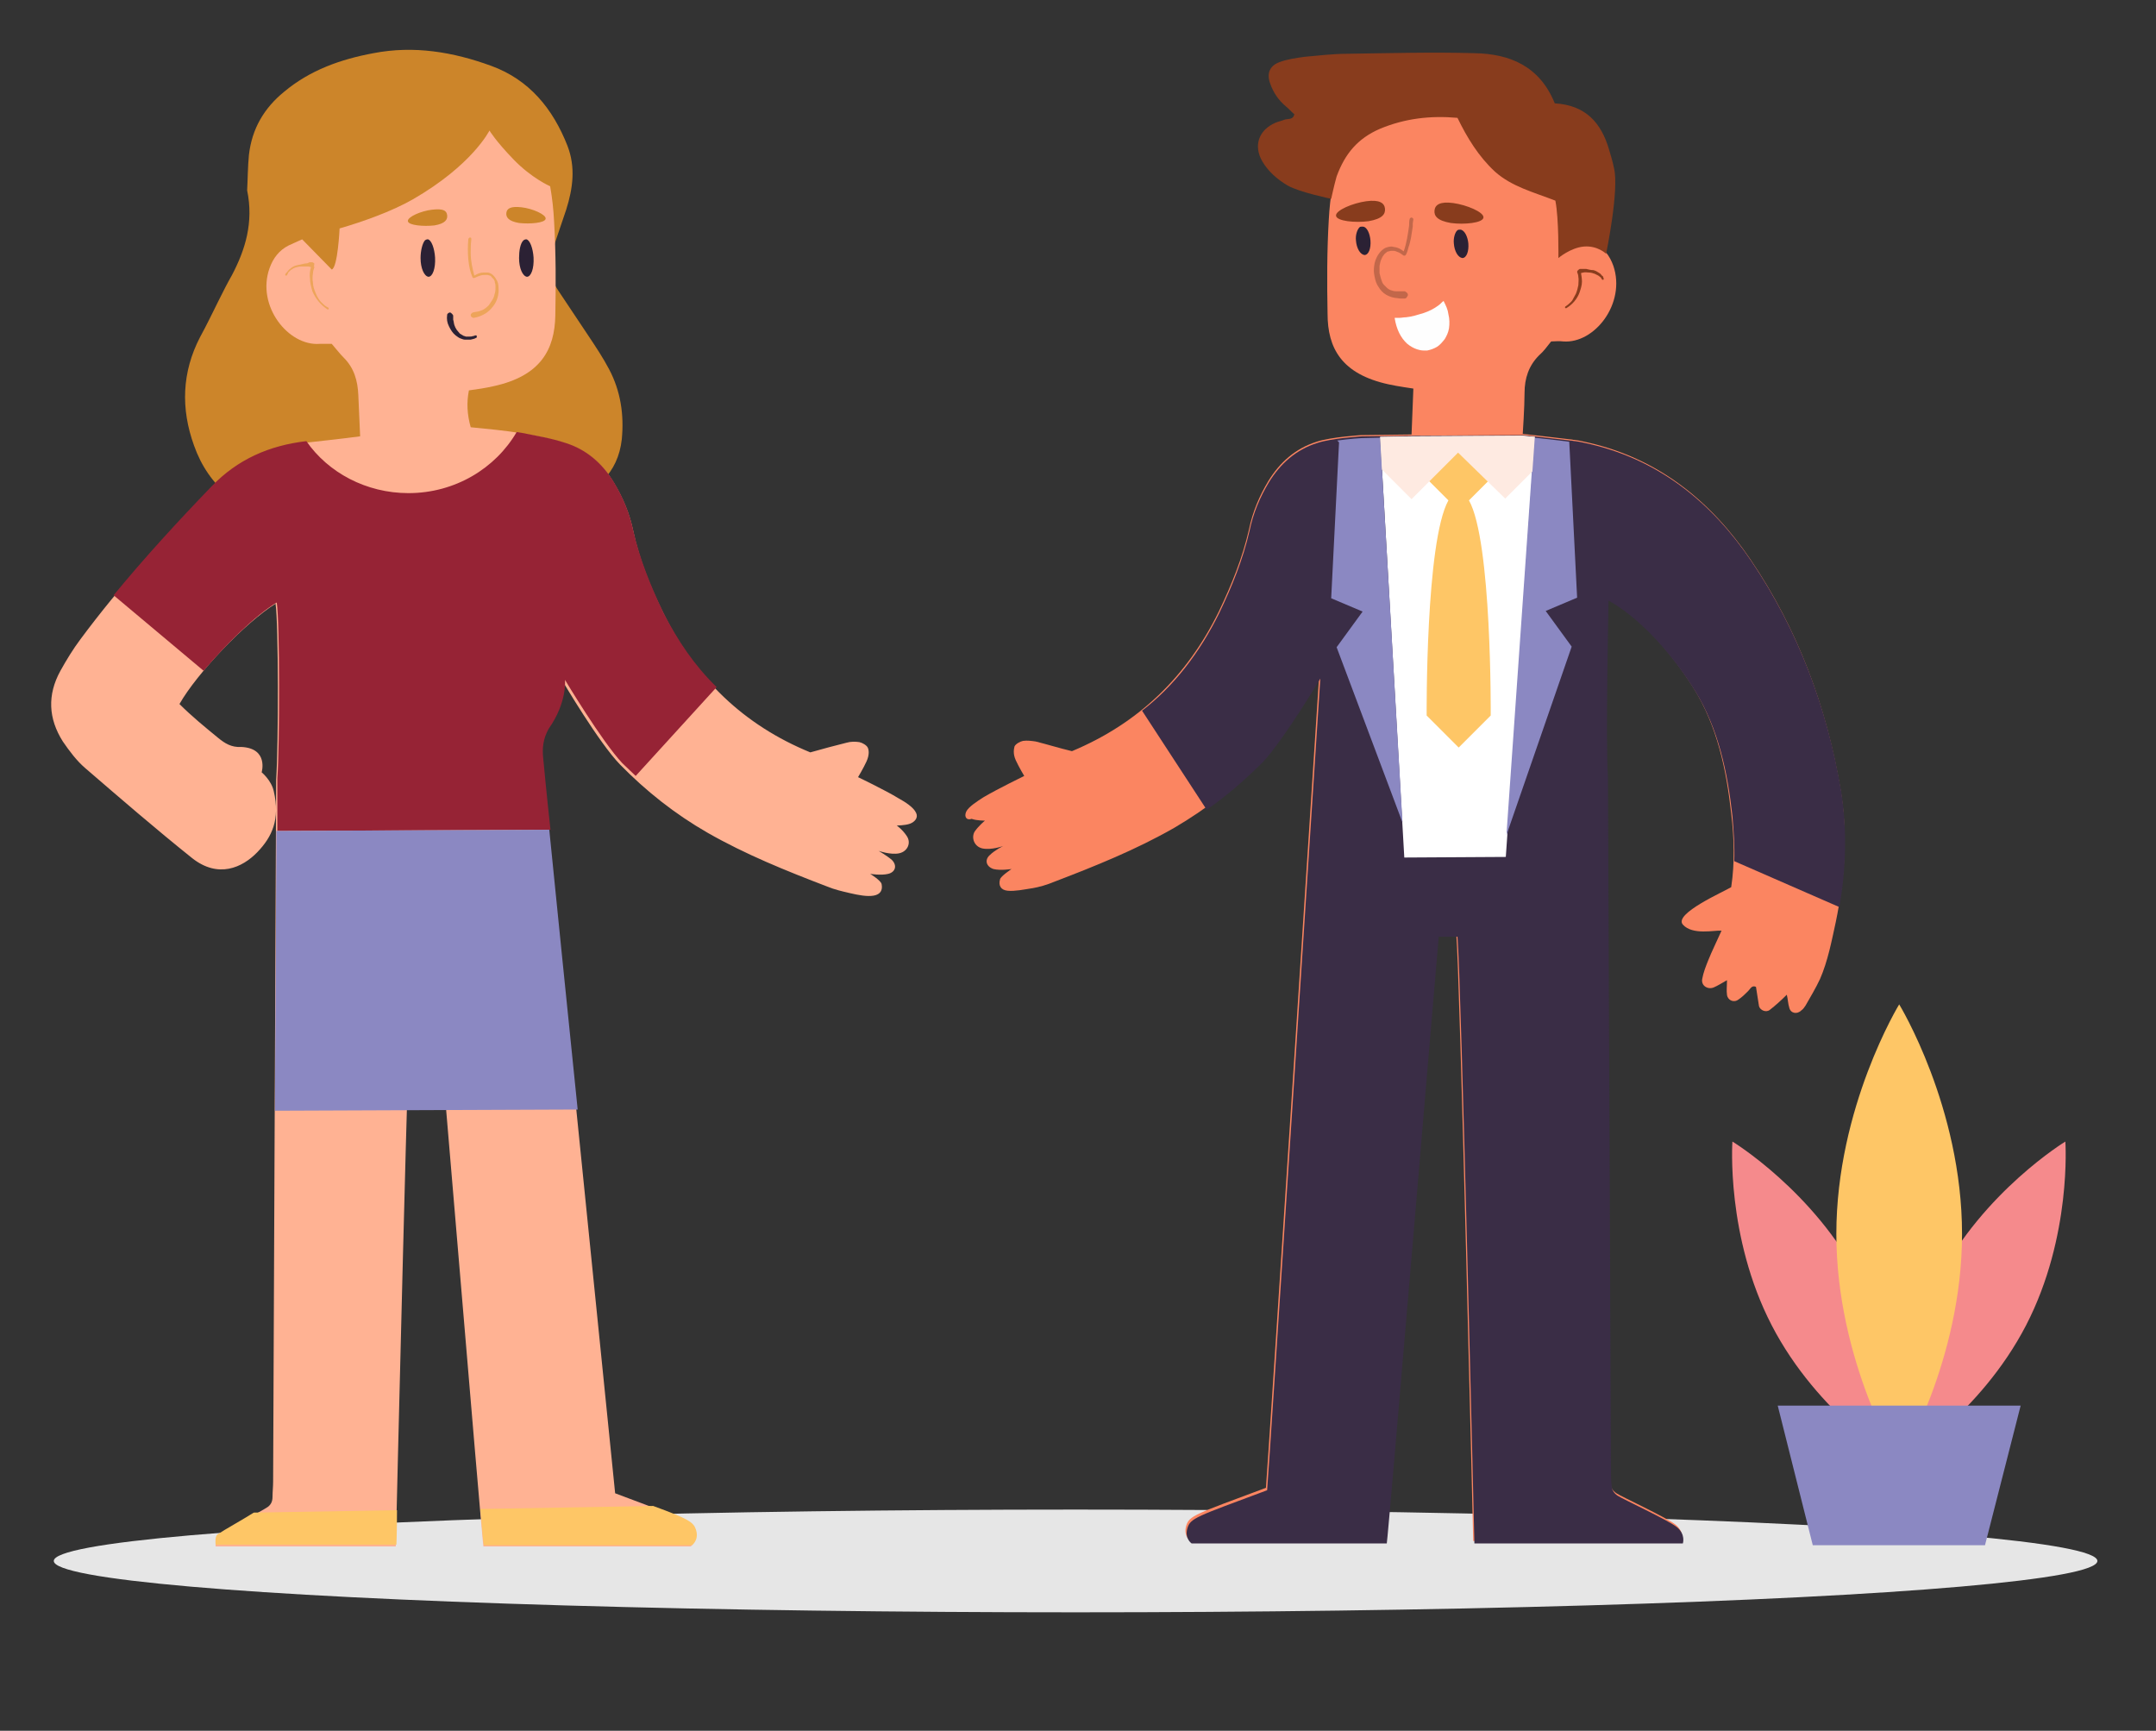
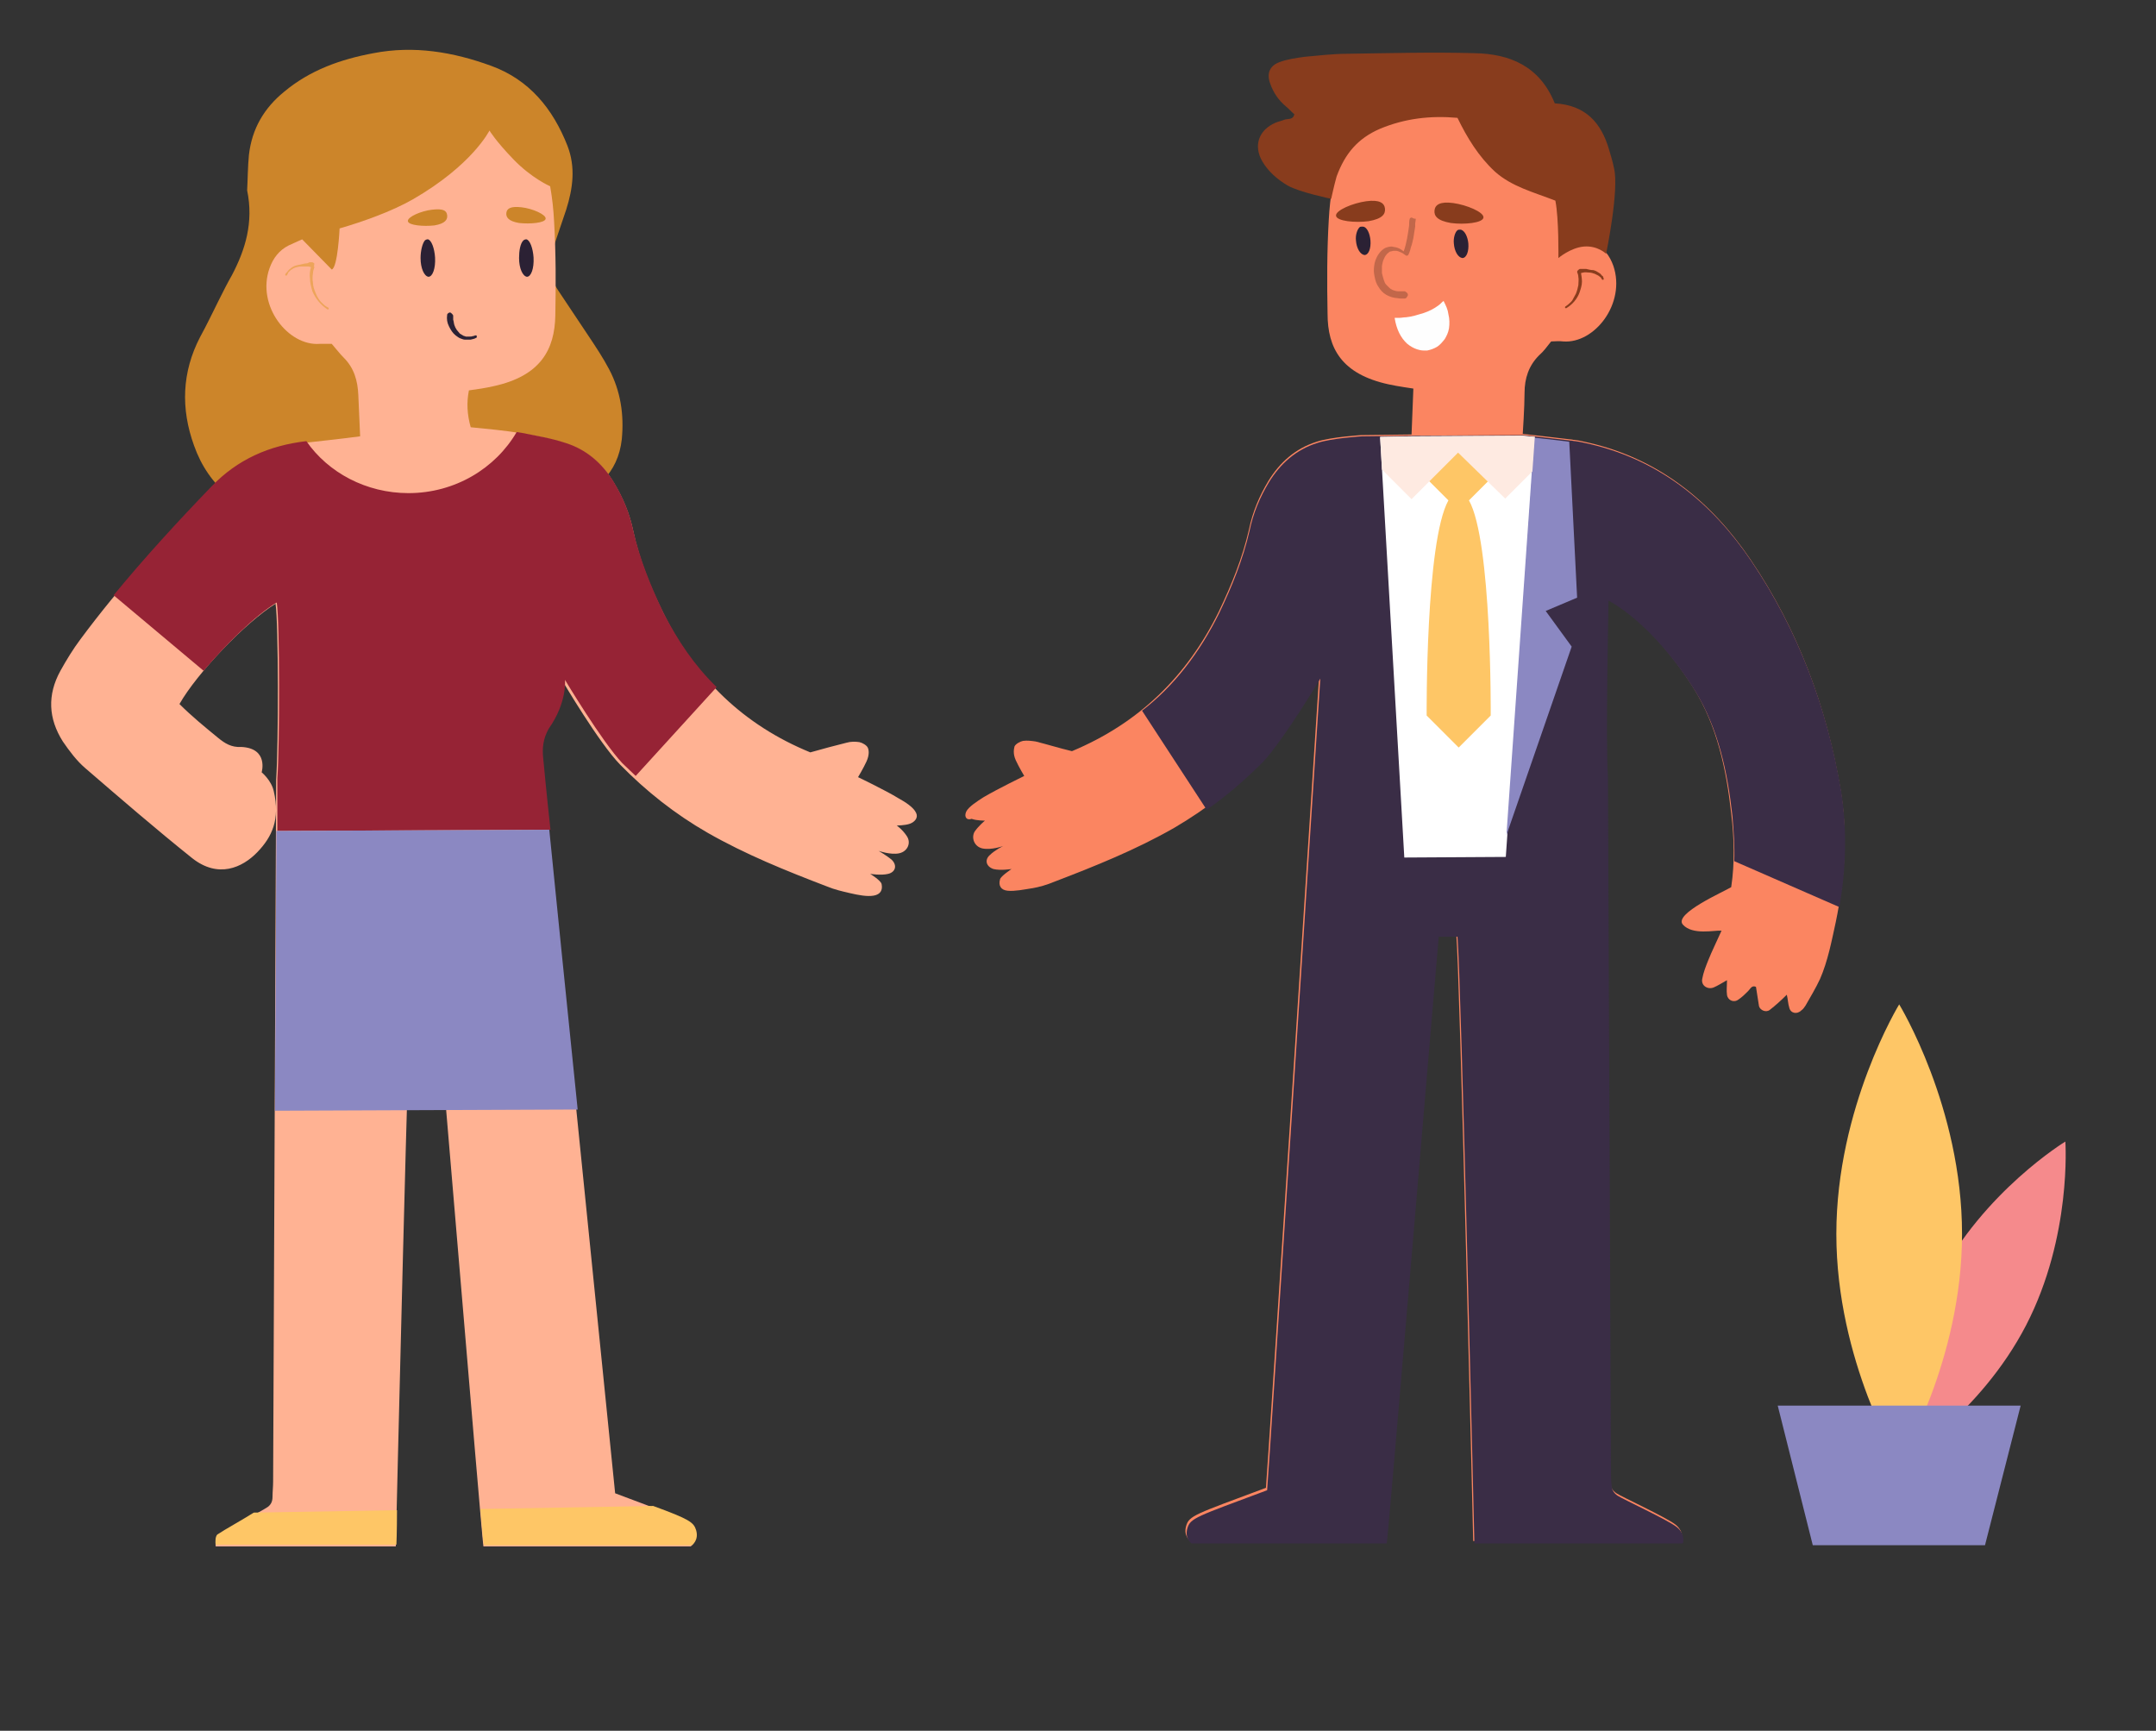
<svg xmlns="http://www.w3.org/2000/svg" version="1.1" id="Layer_1" x="0px" y="0px" viewBox="0 0 356.8 286.4" style="enable-background:new 0 0 356.8 286.4;" xml:space="preserve">
  <rect x="0" y="0" width="356.8" height="286.4" fill="#333333" stroke="none" />
  <style type="text/css"> .st0{fill:#E6E6E6;} .st1{fill:#CC852A;} .st2{fill:#FFB293;} .st3{fill:#962335;} .st4{fill:#8B88C2;} .st5{fill:#FEC666;} .st6{fill:#2B2134;} .st7{fill:#EDA45A;} .st8{fill:#F58A8C;} .st9{fill:#FB8561;} .st10{fill:#3A2D46;} .st11{fill:#FFFFFF;} .st12{fill:#883C1D;} .st13{fill:#FEFEFE;} .st14{fill:#C2674A;} .st15{fill:#FEEAE1;} </style>
-   <ellipse class="st0" cx="178" cy="258.3" rx="169.1" ry="8.5" />
  <g>
    <g>
      <path class="st1" d="M40.9,31.5c0.1-1.8,0.1-3.9,0.3-5.9c0.5-4.3,2.5-7.7,5.8-10.4c4.3-3.6,9.4-5.4,14.8-6.4 c6.7-1.3,13.2-0.2,19.5,2.1c6.3,2.3,10.2,7.1,12.6,13.2c1.4,3.6,0.9,7.1-0.2,10.6c-0.7,2.1-1.4,4.1-2.1,6.2 c-0.9,2.5-0.7,5,0.8,7.2c1.7,2.5,3.3,5,5,7.5c1.2,1.8,2.4,3.6,3.4,5.5c1.9,3.6,2.5,7.5,2.1,11.6c-0.6,5.5-4.4,9.4-10,9.5 c-2.7,0.1-5.5-0.4-8.2-0.8c-2.1-0.3-4.2-1-6.3-1.5c-4.7-1.2-9.3-0.8-13.8,1.1c-2.2,0.9-4.4,1.9-6.7,2.7c-3.7,1.4-7.4,2-11.3,1.8 c-3.3-0.1-6.1-1.2-8.6-3.3c-2.8-2.3-4.7-5.1-5.9-8.5c-2.2-6.1-2-12.1,1-17.9c1.1-2,2.1-4.1,3.1-6.1c0.7-1.4,1.4-2.8,2.2-4.2 C40.6,41.3,42,36.8,40.9,31.5L40.9,31.5z" />
      <path class="st2" d="M42.6,141c-2.5,2.6-6.5,4.4-10.8,1c-6-4.8-11.9-9.9-17.7-14.9c-1.4-1.2-2.6-2.8-3.7-4.4 C8,118.9,7.8,115,10,111c1-1.8,2.1-3.6,3.3-5.2c6.6-8.9,14.1-17.1,21.8-25.1c4.4-4.6,9.8-6.8,16-7.5c2.7-0.3,5.5-0.6,8.5-1 c-0.1-2.5-0.2-4.7-0.3-6.8c-0.1-2.4-0.7-4.5-2.4-6.2c-0.7-0.7-1.3-1.5-2-2.3c-0.6,0-1.3,0-2,0c-5.2,0.4-10.5-6.3-8.3-12.5 c0.6-1.7,1.6-3,3.2-3.8c0.7-0.3,1.3-0.6,2.2-1c0-1,0-2,0-3.1c0-3.9,0.9-7.7,2.2-11.3c1.5-4,4.3-6.9,8.3-8.6c1.3-0.6,2.7-1,4.1-1.4 c4.7-1.1,9.3-1,14,0.1c5.4,1.4,9.1,4.7,11,10c1.3,3.7,1.9,7.5,2.1,11.4c0.3,5.2,0.3,10.4,0.2,15.5c-0.1,5.6-2.4,10-10.2,11.7 c-1.3,0.3-2.6,0.5-4.1,0.7c-0.4,2-0.3,4,0.3,6.1c2.8,0.3,5.6,0.5,8.3,1c2.5,0.4,5,0.9,7.4,1.7c3.5,1.1,6.1,3.3,8,6.5 c1.5,2.5,2.6,5.1,3.2,8c1,4.7,2.8,9.2,5,13.6c5.3,10.8,13.3,18.5,24.3,23c2.1-0.6,4-1.1,6-1.6c0.7-0.2,1.4-0.2,2.1-0.1 c0.5,0.1,1.2,0.5,1.4,0.9c0.2,0.4,0.3,1.2-0.2,2.3c-0.5,1.1-1.4,2.6-1.4,2.6s4.6,2.2,6.7,3.5c1.1,0.6,2.5,1.5,2.9,2.4 c0.4,0.8-0.2,1.5-1,1.8c-0.8,0.3-2.2,0.3-2.2,0.3s1,0.7,1.7,1.8s0.1,2.5-1.3,2.8c-1.4,0.3-3.4-0.4-3.4-0.4s1.4,0.8,2.2,1.5 c0.9,0.9,0.6,2-0.6,2.3s-3,0-3,0s1.8,1.1,1.9,1.7c0.2,1-0.2,1.7-1.3,1.9c-1.1,0.2-2.6-0.1-3.9-0.4s-2.6-0.6-3.8-1.1 c-6.8-2.6-13.5-5.3-19.8-8.9c-5.4-3.1-10.2-6.9-14.5-11.3c-3.5-3.6-9.5-13.8-9.5-13.8s0.4,3.7-2.7,8.1c-0.9,1.6-1.1,3.1-0.9,4.9 c0.6,5.6,12.1,119.6,12.3,121.4c11.8,4.4,12.7,4.7,13.2,6.3s-0.7,2.5-0.7,2.5H80c-0.2-0.7-8.4-99.6-8.6-100.4h-3.1 c-0.6,6.6-2.8,100.4-2.8,100.4H35.7c0,0-0.2-1.3,0.3-1.7c1.8-1.3,7.2-4.1,8.1-4.7c0.7-0.4,1-1,1-1.8c0-0.8,0.1-1.7,0.1-2.5 c0.1-23.9,0.5-116.2,0.5-116.2c0.4-5.7,0.4-25.9-0.1-29.1c-5,3.1-13,11.5-15.9,16.6c2,2,4.2,3.8,6.4,5.6c1.1,0.9,2.2,1.6,3.8,1.5 c4.6,0.2,3.4,4.2,3.4,4.2s1.6,1.3,2,3.1C46.4,135.6,45,138.5,42.6,141L42.6,141z" />
      <path class="st1" d="M91,30.8c0,0-3-1.3-6-4.4c-3-3.1-4-4.8-4-4.8s-2.8,5.7-12.7,11.4c-3.5,2-8.3,3.7-12.1,4.8 c0,0-0.3,6.5-1.3,6.8L50,39.6c0,0-1.2,0-1.8-2.5c-1-4.5-0.1-8.7,2.1-12.6c4.1-7.5,10.7-11.6,19.1-12.8c4.9-0.7,9.7-0.1,14,2.4 c5.8,3.2,9.7,10.7,9.4,13.9S91,30.8,91,30.8L91,30.8z" />
      <g>
        <path class="st1" d="M74,35.6c0.1,0.7-0.3,1.4-2.1,1.7c-1.8,0.2-4.3,0-4.4-0.7s2.2-1.7,4-1.9S73.9,34.8,74,35.6L74,35.6z" />
        <path class="st1" d="M83.8,35.2c-0.1,0.7,0.3,1.4,2.1,1.7c1.8,0.2,4.3,0,4.4-0.7s-2.2-1.7-4-1.9S83.9,34.5,83.8,35.2L83.8,35.2z" />
      </g>
      <path class="st3" d="M109.8,101.4c-2.1-4.4-3.9-8.8-5-13.6c-0.6-2.9-1.7-5.5-3.2-8c-1.9-3.1-4.5-5.4-8-6.5 c-2.4-0.8-4.9-1.2-7.4-1.7c-0.2,0-0.4-0.1-0.7-0.1c-3.5,6-10.2,10.1-17.9,10.1c-7,0-13.3-3.4-16.9-8.6c-6.1,0.7-11.4,3-15.7,7.5 c-5.6,5.8-11.1,11.8-16.2,18L33.7,111c3.7-4.4,8.6-9.2,12.1-11.3c0.5,3.2,0.5,23.4,0.1,29.1c0,0,0,3.3,0,8.7l45.2-0.2 c-0.7-6.4-1.1-10.8-1.2-11.8c-0.2-1.7,0-3.3,0.9-4.9c3.1-4.4,2.7-8.1,2.7-8.1s6.1,10.2,9.5,13.8c0.7,0.7,1.5,1.4,2.2,2.1 l13.4-14.7C115,110.2,112.2,106.1,109.8,101.4L109.8,101.4z" />
      <path class="st4" d="M45.5,183.8l50.1-0.2c-1.8-17.7-3.6-35.2-4.7-46.3l-45.2,0.2C45.8,135.2,45.6,161.2,45.5,183.8z" />
      <g>
        <path class="st5" d="M36,253.9c-0.5,0.4-0.3,1.7-0.3,1.7h29.9c0,0,0.1-2.1,0.1-5.7l-23.7,0.4C40.1,251.5,37.2,253.1,36,253.9 L36,253.9z" />
        <path class="st5" d="M80.1,255.7h34.4c0,0,1.2-0.8,0.7-2.5c-0.4-1.3-1.1-1.8-7.1-4l-28.6,0.5C79.8,253.4,80,255.6,80.1,255.7 L80.1,255.7z" />
      </g>
      <path class="st6" d="M87.1,39.6C87.1,39.6,87,39.6,87.1,39.6c-0.2,0-0.4,0.1-0.5,0.2c-0.5,0.5-0.7,1.7-0.7,2.9 c0,1.7,0.6,3,1.3,3.1c0.7,0,1.2-1.4,1.1-3.2C88.2,41.1,87.7,39.7,87.1,39.6" />
      <path class="st6" d="M70.8,39.6C70.8,39.6,70.7,39.6,70.8,39.6c-0.2,0-0.4,0.1-0.5,0.2c-0.4,0.5-0.7,1.7-0.7,2.9 c0,1.7,0.6,3,1.3,3.1c0.7,0,1.2-1.4,1.1-3.2C71.9,41.1,71.4,39.7,70.8,39.6" />
      <path class="st6" d="M74.5,51.7L74.5,51.7c-0.2,0-0.5,0.2-0.5,0.4c-0.1,0.7,0,1.3,0.3,1.9c0.3,0.6,0.6,1.1,1.1,1.5 c0.3,0.2,0.5,0.4,0.8,0.5c0.3,0.1,0.5,0.2,0.7,0.2l0.1,0c0.3,0,0.6,0,0.9,0c0.3-0.1,0.6-0.1,0.9-0.3c0.1,0,0.1-0.1,0.1-0.1 c0-0.1,0-0.1,0-0.2c0-0.1-0.1-0.1-0.2-0.1c0,0-0.1,0-0.1,0c-0.1,0.1-0.2,0.1-0.3,0.1c-0.2,0.1-0.5,0.1-0.7,0.1c-0.2,0-0.3,0-0.4,0 l-0.1,0c-0.2-0.1-0.4-0.1-0.5-0.2c-0.2-0.1-0.3-0.2-0.5-0.3c-0.2-0.2-0.3-0.4-0.5-0.6c-0.2-0.3-0.3-0.5-0.4-0.8 c-0.1-0.3-0.1-0.6-0.2-0.9c0-0.2,0-0.4,0-0.7C74.9,52,74.7,51.8,74.5,51.7L74.5,51.7L74.5,51.7z" />
-       <path class="st7" d="M77.8,39.3L77.8,39.3c-0.1,0-0.1,0-0.2,0.1c0,0-0.1,0.1-0.1,0.2c-0.1,1.1-0.1,2.2,0,3.3 c0.1,1.1,0.3,2.1,0.7,3c0,0.1,0.1,0.1,0.2,0.1c0,0,0.1,0,0.1,0c0.4-0.2,0.7-0.3,1-0.4c0.3-0.1,0.5-0.1,0.7-0.1c0.1,0,0.3,0,0.4,0 l0.1,0c0.1,0,0.2,0.1,0.4,0.1c0.1,0.1,0.2,0.1,0.3,0.3c0.1,0.1,0.2,0.2,0.3,0.3c0.1,0.2,0.2,0.3,0.2,0.6c0.1,0.2,0.1,0.5,0.1,0.7 c0,0.3,0,0.7-0.1,1c-0.1,0.4-0.2,0.8-0.4,1.1c-0.2,0.3-0.4,0.6-0.6,0.9c-0.2,0.2-0.4,0.4-0.7,0.6c-0.3,0.2-0.6,0.3-0.9,0.4 c-0.3,0.1-0.7,0.1-1,0.2c-0.1,0-0.2,0.1-0.3,0.2c-0.1,0.1-0.1,0.2-0.1,0.3c0,0.2,0.2,0.3,0.4,0.4c0.1,0,0.1,0,0.1,0 c0.7-0.1,1.4-0.4,1.9-0.7c0.5-0.3,0.9-0.7,1.3-1.2c0.7-0.9,1-2,0.9-3.1c0-0.5-0.1-1-0.4-1.4c-0.2-0.4-0.5-0.7-0.8-0.9 c-0.2-0.1-0.4-0.2-0.6-0.2l-0.1,0c-0.2,0-0.4,0-0.6,0c-0.5,0-1,0.2-1.5,0.5c-0.3-1.1-0.6-2.4-0.6-3.7c0-0.8,0-1.5,0.1-2.2 C78,39.4,78,39.3,77.8,39.3L77.8,39.3L77.8,39.3z" />
    </g>
    <g>
      <g>
        <g>
          <path class="st8" d="M335.3,219.3c-7.6,14.7-21.1,22.9-21.1,22.9s-1.1-15.7,6.5-30.4c7.6-14.7,21.1-22.9,21.1-22.9 S342.9,204.6,335.3,219.3z" />
-           <path class="st8" d="M293.2,219.3c7.6,14.7,21.1,22.9,21.1,22.9s1.1-15.7-6.5-30.4c-7.6-14.7-21.1-22.9-21.1-22.9 S285.6,204.6,293.2,219.3z" />
        </g>
        <path class="st5" d="M324.7,204.2c0,21-10.4,38-10.4,38s-10.4-17-10.4-38s10.4-38,10.4-38S324.7,183.2,324.7,204.2z" />
      </g>
      <polygon class="st4" points="328.5,255.7 300,255.7 294.2,232.6 334.4,232.6 " />
    </g>
    <g>
      <path class="st9" d="M159.9,134.3c0.4-0.8,1.8-1.7,2.9-2.4c2.2-1.3,6.7-3.5,6.7-3.5s-0.9-1.5-1.4-2.6c-0.5-1.1-0.3-1.9-0.2-2.3 c0.2-0.4,0.9-0.8,1.4-0.9c0.7-0.1,1.4,0,2.1,0.1c2,0.5,3.9,1.1,6,1.6c11-4.6,19-12.3,24.3-23.1c2.1-4.4,3.9-8.8,5-13.6 c0.6-2.9,1.7-5.5,3.2-8c1.9-3.1,4.5-5.4,8-6.5c2.4-0.8,7.4-1.1,7.4-1.1l8.3-0.1l0.3-7.6c0,0-2.8-0.4-4.1-0.7 c-7.8-1.7-10.1-6-10.1-11.7c-0.1-5.2-0.1-10.4,0.2-15.5c0.2-3.8,0.8-7.7,2.1-11.4c1.8-5.3,5.5-8.7,11-10c4.6-1.2,9.3-1.2,14-0.1 c1.4,0.3,2.8,0.8,4.1,1.3c4,1.7,6.8,4.6,8.3,8.6c1.4,3.6,2.3,7.4,2.2,11.3c0,1.1,0,2.2,0,3.1c0.9,0.4,1.6,0.7,2.2,1 c1.6,0.8,2.6,2.1,3.2,3.8c2.1,6.2-3.1,12.9-8.3,12.5c-0.7-0.1-1.4,0-2,0c-0.7,0.9-1.3,1.7-2,2.3c-1.7,1.7-2.4,3.8-2.4,6.2 s-0.3,6.8-0.3,6.8s6.3,0.7,7.8,0.9c0.3,0,0.5,0.1,0.8,0.1v0c0.8,0.1,1.6,0.3,2.5,0.5c11.5,2.7,20.1,9.7,26.6,19.3 c7.8,11.5,12.6,24.4,14.9,38.1c1.2,7.3,0.7,14.7-0.8,21.9c-0.7,3.2-1.3,6.4-2.6,9.4c-0.7,1.5-1.6,3-2.4,4.4 c-0.2,0.3-0.4,0.6-0.7,0.8c-0.7,0.7-1.8,0.5-2-0.5c-0.2-0.6-0.2-1.3-0.4-2.1c-1,1-1.9,1.8-2.8,2.5c-0.6,0.5-1.6,0.1-1.8-0.6 c-0.2-1.1-0.3-2.1-0.5-3.2c-0.7-0.3-0.9,0.3-1.3,0.7c-0.5,0.5-1,1-1.6,1.4c-0.8,0.6-1.8,0.1-1.9-0.8c-0.1-0.7,0-1.4,0-2.4 c-0.9,0.5-1.5,0.9-2.2,1.2c-1,0.4-2.1-0.3-1.9-1.4c0.2-1.1,0.6-2.1,1-3.1c0.6-1.5,1.4-3.1,2.2-4.9c-1.1-0.1-4.8,0.8-6.4-1 c-1.6-1.8,6.9-5.5,8-6.2c0.6-4,0.5-8.1,0-12.2c-0.8-7.2-2.3-14.4-6.2-20.7c-7.2-11.5-14.3-14.9-14.3-14.9s-0.5,23.4-0.1,29.1 c0,0,0.4,90.8,0.5,114.7c0,0.8,0,1.7,0.1,2.5c0,0.8,0.4,1.4,1,1.8c0.9,0.6,8.3,4,9.8,5.2c1.5,1.2,1,2.7,1,2.7h-34.5 c0,0-2.2-93.8-2.8-100.4h-3.1c-0.1,0.8-8.4,99.7-8.6,100.4h-32.3c0,0-1.2-0.8-0.7-2.5s1.4-1.9,13.2-6.3 c0.2-1.8,8.8-134.3,8.8-134.3s-6.1,10.2-9.5,13.8c-4.3,4.4-9.2,8.2-14.5,11.3c-6.3,3.6-13,6.3-19.8,8.9c-1.2,0.5-2.5,0.9-3.8,1.1 c-1.3,0.2-2.7,0.5-3.9,0.4s-1.6-0.9-1.3-1.9c0.1-0.5,1.9-1.7,1.9-1.7s-1.8,0.3-3,0c-1.2-0.4-1.5-1.5-0.6-2.3 c0.8-0.8,2.2-1.5,2.2-1.5s-1.9,0.7-3.4,0.4c-1.4-0.3-1.9-1.8-1.3-2.8c0.7-1,1.7-1.8,1.7-1.8s-1.4,0-2.2-0.3 C160,135.8,159.5,135.2,159.9,134.3L159.9,134.3z" />
      <path class="st10" d="M201.8,101.4c2.1-4.4,3.9-8.8,5-13.6c0.6-2.9,1.7-5.5,3.2-8c1.9-3.1,4.5-5.4,8-6.5c2.4-0.8,7.4-1.1,7.4-1.1 l8.3-0.1l18.4-0.1c0,0,6.3,0.7,7.8,0.9c0.3,0,0.5,0.1,0.8,0.1v0c0.8,0.1,1.6,0.3,2.5,0.5c11.5,2.7,20.1,9.7,26.6,19.3 c7.8,11.5,12.6,24.4,14.9,38.1c1,6.4,0.8,12.9-0.3,19.2l-17.4-7.6c0.1-2.5-0.1-5-0.3-7.5c-0.8-7.2-2.3-14.4-6.2-20.7 c-7.2-11.5-14.3-14.9-14.3-14.9s-0.5,23.4-0.1,29.1c0,0,0.4,90.8,0.5,114.7c0,0.8,0,1.7,0.1,2.5c0,0.8,0.4,1.4,1,1.8 c0.9,0.6,8.3,4,9.8,5.2c1.5,1.2,1,2.7,1,2.7h-34.5c0,0-2.2-93.8-2.8-100.4h-3.1c-0.1,0.8-8.4,99.7-8.6,100.4h-32.3 c0,0-1.2-0.8-0.7-2.5s1.4-1.9,13.2-6.3c0.2-1.8,8.8-134.3,8.8-134.3s-6.1,10.2-9.5,13.8c-2.9,2.9-6,5.6-9.3,7.9l-10.7-16.4 C194.2,113.6,198.5,108.1,201.8,101.4L201.8,101.4z" />
      <path class="st11" d="M232.4,141.9l-4-69.6l5.2-0.1l18.4-0.1c0,0,0.8,0.1,2,0.2l-4.8,69.5L232.4,141.9L232.4,141.9z" />
      <g>
        <path class="st4" d="M255.8,101.1l4.3,5.9l-10.8,31.2l0,0l4.6-65.8c-1-0.1-1.7-0.2-1.9-0.2c0.7,0.1,6.4,0.7,7.7,0.9l1.3,25.8 L255.8,101.1L255.8,101.1z" />
-         <path class="st4" d="M233.6,72.3l-5.2,0.1l3.7,63.7l-10.9-29l4.3-5.9l-5.2-2.2l1.3-25.8l-0.3-0.3c2.1-0.3,4-0.4,4-0.4L233.6,72.3 L233.6,72.3z" />
      </g>
      <g>
        <path class="st12" d="M237.4,34.8c-0.1,0.9,0.4,1.7,2.7,2.1c2.2,0.3,5.3,0,5.4-0.9c0.1-0.9-2.8-2.1-5-2.4S237.5,33.9,237.4,34.8 L237.4,34.8z" />
        <path class="st12" d="M229.2,34.5c0.1,0.9-0.4,1.7-2.7,2.1c-2.2,0.3-5.3,0-5.4-0.9c-0.1-0.9,2.8-2.1,5-2.4S229.1,33.6,229.2,34.5 L229.2,34.5z" />
        <path class="st13" d="M238.9,49.8C238.9,49.8,238.9,49.8,238.9,49.8c-0.3,0.2-0.5,0.5-0.8,0.7c-0.8,0.6-1.6,1-2.5,1.3 c-1,0.3-1.9,0.6-2.9,0.7c-0.4,0-0.8,0.1-1.2,0.1h-0.2H231h-0.2c0.3,1.9,1,3.3,2.1,4.3c0.5,0.4,1,0.7,1.6,0.9 c0.3,0.1,0.7,0.2,1.1,0.2c0.2,0,0.4,0,0.6,0c0.5-0.1,1.1-0.3,1.6-0.6c0.5-0.3,0.9-0.8,1.3-1.3c0.3-0.5,0.6-1.1,0.7-1.8 c0.1-0.7,0.1-1.5-0.1-2.3C239.6,51.2,239.3,50.6,238.9,49.8L238.9,49.8" />
-         <path class="st14" d="M233.6,36c-0.1,0-0.3,0.1-0.3,0.2c-0.1,0.3-0.1,0.7-0.1,1.1c-0.2,1.4-0.4,2.9-0.9,4.3 c-0.5-0.4-0.9-0.6-1.4-0.7c-0.2,0-0.4-0.1-0.6-0.1c-0.4,0-0.7,0.1-1,0.2c-0.8,0.4-1.5,1.3-1.8,2.5c-0.1,0.5-0.2,1.2-0.1,1.8 c0.1,0.6,0.2,1.2,0.5,1.8c0.3,0.5,0.6,1,1.1,1.4c0.5,0.4,1.2,0.7,1.9,0.8c0.3,0,0.6,0.1,0.9,0.1c0.2,0,0.4,0,0.6,0 c0.1,0,0.3,0,0.4-0.2c0.1-0.1,0.2-0.3,0.2-0.4c0-0.2-0.1-0.3-0.2-0.4c-0.1-0.1-0.2-0.1-0.3-0.2c-0.1,0-0.1,0-0.2,0 c-0.1,0-0.1,0-0.1,0l-0.1,0c-0.2,0-0.4,0-0.7,0c-0.1,0-0.3,0-0.4,0c-0.3,0-0.6-0.1-0.9-0.2c-0.2-0.1-0.4-0.2-0.6-0.4 c-0.2-0.2-0.4-0.4-0.5-0.5c-0.2-0.2-0.3-0.5-0.4-0.8c-0.1-0.3-0.2-0.7-0.3-1.1c0-0.4,0-0.8,0-1.2c0.1-0.4,0.1-0.7,0.3-1.1 c0.1-0.2,0.2-0.5,0.4-0.7c0.1-0.2,0.3-0.3,0.4-0.4c0.1-0.1,0.2-0.2,0.4-0.2c0.1,0,0.3-0.1,0.4-0.1c0.1,0,0.1,0,0.2,0s0.1,0,0.2,0 c0.2,0,0.5,0.1,0.7,0.2c0.3,0.1,0.6,0.3,1,0.6c0,0,0.1,0,0.1,0c0.1,0,0.2,0,0.3-0.2c0.2-0.4,0.3-0.8,0.4-1.2 c0.2-0.5,0.3-1.1,0.4-1.5c0.1-0.6,0.2-1.2,0.3-1.9l0-0.2l0-0.3c0-0.2,0.1-0.5,0.1-0.8C233.8,36.2,233.8,36,233.6,36L233.6,36" />
+         <path class="st14" d="M233.6,36c-0.1,0-0.3,0.1-0.3,0.2c-0.1,0.3-0.1,0.7-0.1,1.1c-0.2,1.4-0.4,2.9-0.9,4.3 c-0.5-0.4-0.9-0.6-1.4-0.7c-0.2,0-0.4-0.1-0.6-0.1c-0.4,0-0.7,0.1-1,0.2c-0.8,0.4-1.5,1.3-1.8,2.5c-0.1,0.5-0.2,1.2-0.1,1.8 c0.1,0.6,0.2,1.2,0.5,1.8c0.3,0.5,0.6,1,1.1,1.4c0.5,0.4,1.2,0.7,1.9,0.8c0.3,0,0.6,0.1,0.9,0.1c0.2,0,0.4,0,0.6,0 c0.1,0,0.3,0,0.4-0.2c0.1-0.1,0.2-0.3,0.2-0.4c0-0.2-0.1-0.3-0.2-0.4c-0.1-0.1-0.2-0.1-0.3-0.2c-0.1,0-0.1,0-0.2,0 c-0.1,0-0.1,0-0.1,0l-0.1,0c-0.2,0-0.4,0-0.7,0c-0.3,0-0.6-0.1-0.9-0.2c-0.2-0.1-0.4-0.2-0.6-0.4 c-0.2-0.2-0.4-0.4-0.5-0.5c-0.2-0.2-0.3-0.5-0.4-0.8c-0.1-0.3-0.2-0.7-0.3-1.1c0-0.4,0-0.8,0-1.2c0.1-0.4,0.1-0.7,0.3-1.1 c0.1-0.2,0.2-0.5,0.4-0.7c0.1-0.2,0.3-0.3,0.4-0.4c0.1-0.1,0.2-0.2,0.4-0.2c0.1,0,0.3-0.1,0.4-0.1c0.1,0,0.1,0,0.2,0s0.1,0,0.2,0 c0.2,0,0.5,0.1,0.7,0.2c0.3,0.1,0.6,0.3,1,0.6c0,0,0.1,0,0.1,0c0.1,0,0.2,0,0.3-0.2c0.2-0.4,0.3-0.8,0.4-1.2 c0.2-0.5,0.3-1.1,0.4-1.5c0.1-0.6,0.2-1.2,0.3-1.9l0-0.2l0-0.3c0-0.2,0.1-0.5,0.1-0.8C233.8,36.2,233.8,36,233.6,36L233.6,36" />
      </g>
      <path class="st12" d="M257.3,17.1c-2.5-6.2-7.5-8.2-13.3-8.3c-7-0.2-14.1,0-21.1,0.1c-2.3,0-4.7,0.3-7,0.5 c-1.4,0.2-2.9,0.4-4.2,0.9c-1.6,0.6-2.1,1.9-1.5,3.5c0.5,1.5,1.4,2.8,2.6,3.8c0.5,0.4,0.9,0.9,1.4,1.3c-0.2,1-1.1,0.7-1.6,0.9 c-0.5,0.2-1,0.3-1.5,0.5c-2.8,1.2-3.7,3.8-2.2,6.4c1,1.7,2.5,3,4.2,4c1.9,1.1,7.2,2.2,7.2,2.2s0.5-2.3,0.9-3.7 c1.4-3.8,3.5-6.3,7.2-7.9c4.1-1.7,8.3-2.2,12.8-1.8c1.6,3.3,3.5,6.4,6.2,8.9c2.8,2.5,6.4,3.4,10,4.8c0.6,3,0.5,9.5,0.5,9.5 s2-1.7,4.2-1.9c2.3-0.2,3.7,1.2,3.7,1.2s2.2-10.6,1.3-14.2c-0.2-1-0.5-2-0.8-3C265,20.3,262.4,17.4,257.3,17.1L257.3,17.1z" />
      <path class="st5" d="M243.1,82.8l3.6-3.6l-5.3-5.3l-5.3,5.3l3.6,3.6c-3.8,6.8-3.6,35.6-3.6,35.6l5.3,5.3l5.3-5.3 C246.7,118.3,246.9,89.5,243.1,82.8z" />
      <path class="st15" d="M241.3,74.9l-7.7,7.7l-4.9-4.9l-0.3-5.4l5.2-0.1l18.4-0.1c0,0,0.8,0.1,2,0.2l-0.4,5.7l-4.5,4.5L241.3,74.9 L241.3,74.9z" />
      <path class="st12" d="M261.6,44.9c0-0.1-0.1-0.2-0.3-0.2c0,0,0,0-0.1,0c-0.1,0-0.2,0.2-0.2,0.3c0.1,0.3,0.2,0.5,0.2,0.8 c0,0,0,0,0,0c0,0,0,0,0,0c0,0,0,0,0,0v0c0.1,0.5,0,0.9,0,1.4c-0.1,0.5-0.2,0.9-0.4,1.4l0,0c-0.2,0.4-0.4,0.7-0.6,1.1c0,0,0,0,0,0 c0,0,0,0,0,0c0,0,0,0,0,0l0,0c-0.2,0.3-0.5,0.5-0.7,0.7c-0.1,0.1-0.3,0.2-0.4,0.3c-0.1,0-0.1,0.1-0.1,0.2c0,0.1,0.1,0.1,0.2,0.1 c1-0.6,1.8-1.5,2.2-2.6c0.2-0.6,0.4-1.2,0.4-1.8C261.8,46.1,261.7,45.5,261.6,44.9 M261.2,47.3C261.2,47.3,261.2,47.3,261.2,47.3 C261.2,47.3,261.2,47.3,261.2,47.3 M260.2,49.7C260.2,49.7,260.3,49.7,260.2,49.7C260.2,49.7,260.2,49.7,260.2,49.7L260.2,49.7 M261.3,45.9C261.3,45.9,261.3,45.9,261.3,45.9L261.3,45.9C261.3,45.9,261.3,45.9,261.3,45.9" />
      <path class="st12" d="M262.5,44.5c-0.2,0-0.4,0-0.6,0c-0.1,0-0.3,0-0.4,0c-0.1,0-0.1,0-0.2,0.1c-0.1,0-0.1,0.1-0.1,0.1 c0,0.1-0.1,0.2,0,0.3c0.1,0.2,0.2,0.3,0.4,0.2c0.1,0,0.3-0.1,0.4-0.1c0.3-0.1,0.7,0,1,0c0.3,0,0.6,0.1,0.9,0.2 c0.2,0.1,0.4,0.2,0.6,0.3c0.1,0.1,0.3,0.2,0.4,0.3c0.1,0.1,0.1,0.2,0.2,0.3c0,0,0,0,0,0c0,0.1,0.1,0.1,0.2,0.1 c0.1,0,0.1-0.1,0.1-0.2c0-0.1-0.1-0.2-0.1-0.3c0-0.1-0.1-0.1-0.2-0.2c-0.1-0.1-0.2-0.3-0.4-0.4c-0.3-0.2-0.6-0.4-1-0.5 C263.3,44.7,262.9,44.6,262.5,44.5 M262,45.1C262,45.1,261.9,45.1,262,45.1C261.9,45.1,262,45.1,262,45.1 M264.8,45.9 C264.8,45.9,264.8,46,264.8,45.9C264.8,45.9,264.8,45.9,264.8,45.9 M265,46.2C265,46.2,265,46.3,265,46.2 C265,46.2,265,46.2,265,46.2" />
    </g>
  </g>
  <path class="st7" d="M51.5,44.1c-0.2,0.6-0.3,1.3-0.2,2c0,0.7,0.2,1.4,0.4,2.1c0.5,1.2,1.4,2.3,2.5,3c0.1,0,0.2,0,0.2-0.1 c0-0.1,0-0.2-0.1-0.2c-0.2-0.1-0.3-0.2-0.5-0.3c-0.3-0.3-0.6-0.5-0.9-0.9l0,0c0,0,0,0,0,0c0,0,0,0,0,0c0,0,0,0,0,0 c-0.3-0.4-0.5-0.8-0.7-1.3l0,0c-0.2-0.5-0.4-1-0.4-1.6c-0.1-0.5-0.1-1.1,0-1.6v0c0,0,0,0,0,0c0,0,0,0,0,0c0,0,0,0,0,0 c0-0.3,0.1-0.6,0.2-0.9c0.1-0.2-0.1-0.3-0.2-0.4c0,0-0.1,0-0.1,0C51.7,43.8,51.5,43.9,51.5,44.1 M51.9,46.7 C51.9,46.7,51.9,46.7,51.9,46.7C51.9,46.8,51.9,46.7,51.9,46.7 M53,49.6L53,49.6C53,49.6,53,49.6,53,49.6C53,49.6,53,49.6,53,49.6 M51.9,45.1C51.9,45.1,51.9,45.2,51.9,45.1L51.9,45.1C51.9,45.1,51.9,45.1,51.9,45.1" />
  <path class="st7" d="M50.5,43.6c-0.5,0.1-0.9,0.2-1.4,0.3c-0.4,0.1-0.8,0.3-1.1,0.6c-0.2,0.1-0.3,0.3-0.4,0.4 c-0.1,0.1-0.1,0.2-0.2,0.2c-0.1,0.1-0.1,0.2-0.2,0.3c0,0.1,0,0.2,0.1,0.2c0.1,0,0.2,0,0.2-0.1c0,0,0,0,0,0c0.1-0.1,0.1-0.2,0.2-0.4 c0.1-0.1,0.3-0.3,0.4-0.4c0.2-0.1,0.4-0.3,0.7-0.4c0.3-0.1,0.7-0.2,1-0.2c0.4,0,0.8,0,1.2,0c0.2,0,0.3,0.1,0.5,0.1 c0.2,0.1,0.4-0.1,0.5-0.3c0-0.1,0-0.2,0-0.3c0-0.1-0.1-0.1-0.1-0.1c-0.1,0-0.1-0.1-0.2-0.1c-0.2,0-0.3,0-0.5,0 C50.9,43.6,50.7,43.6,50.5,43.6 M51.1,44.2C51.1,44.2,51.1,44.2,51.1,44.2C51.1,44.2,51.1,44.2,51.1,44.2 M47.8,45.2 C47.8,45.2,47.8,45.2,47.8,45.2C47.7,45.2,47.7,45.2,47.8,45.2 M47.5,45.6C47.5,45.6,47.5,45.6,47.5,45.6 C47.5,45.6,47.5,45.6,47.5,45.6" />
  <path class="st6" d="M241.7,38C241.7,38,241.7,38,241.7,38c-0.2,0-0.4,0-0.5,0.1c-0.4,0.3-0.7,1.3-0.6,2.2c0.1,1.3,0.7,2.3,1.4,2.4 c0.7,0,1.1-1.1,1-2.4C242.9,39.2,242.4,38.1,241.7,38" />
  <path class="st6" d="M225.5,37.5C225.5,37.4,225.5,37.4,225.5,37.5c-0.2,0-0.4,0-0.5,0.1c-0.4,0.4-0.7,1.3-0.6,2.2 c0.1,1.3,0.7,2.3,1.4,2.4c0.7,0,1.1-1.1,1-2.4C226.7,38.6,226.2,37.5,225.5,37.5" />
</svg>